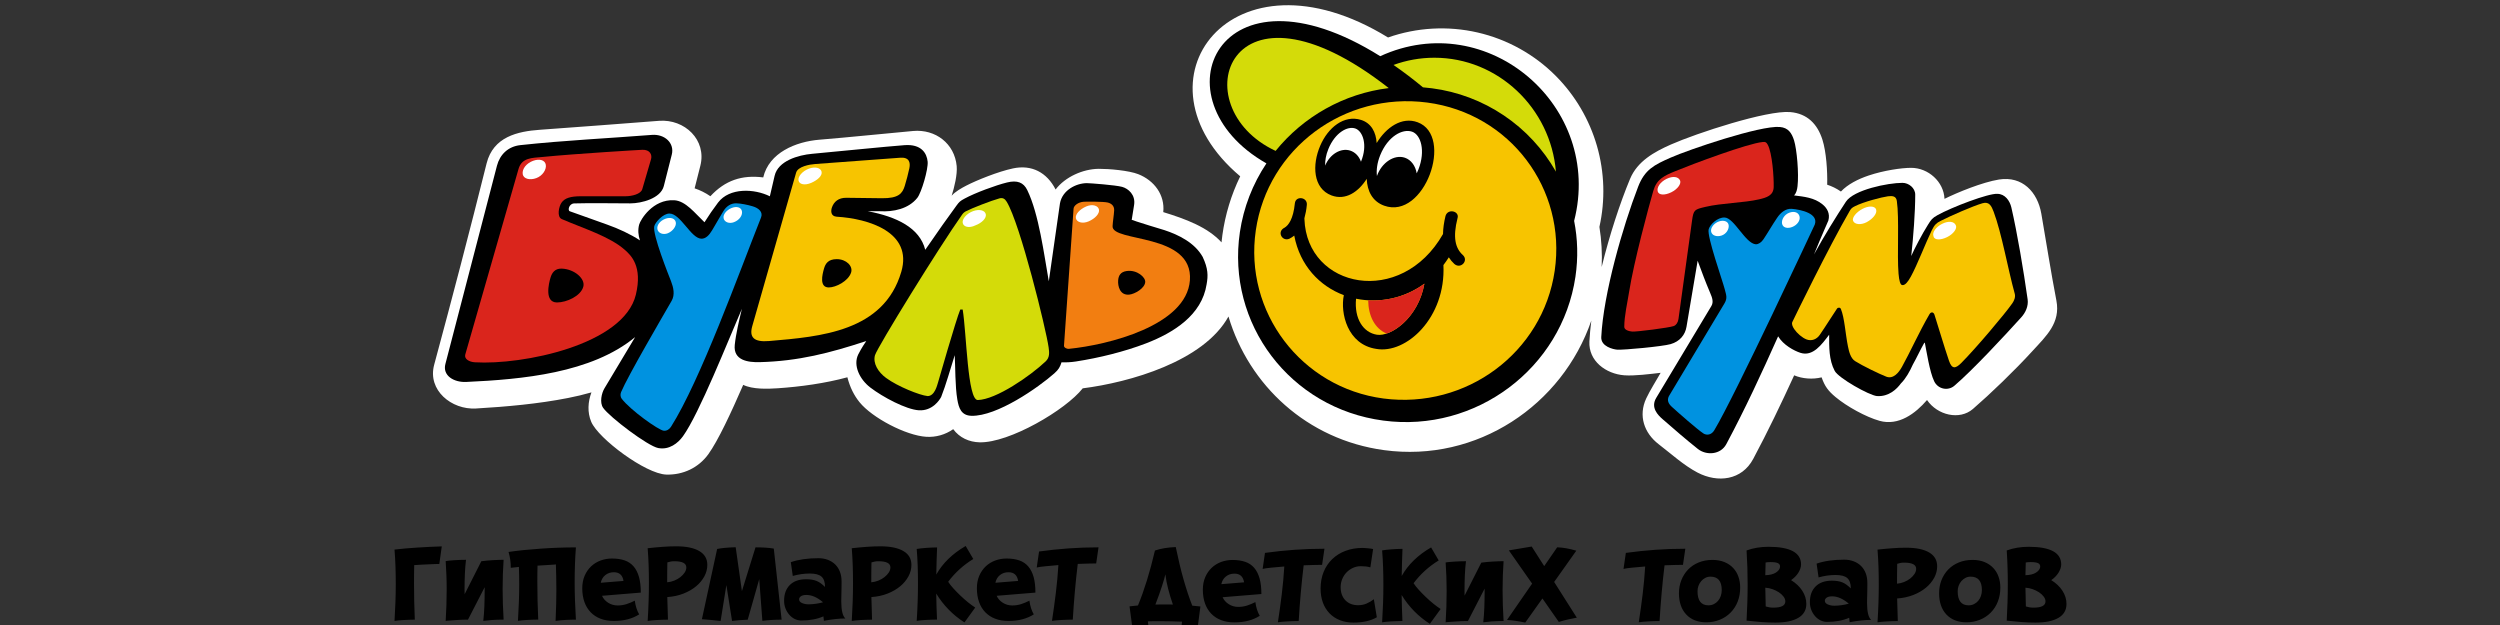
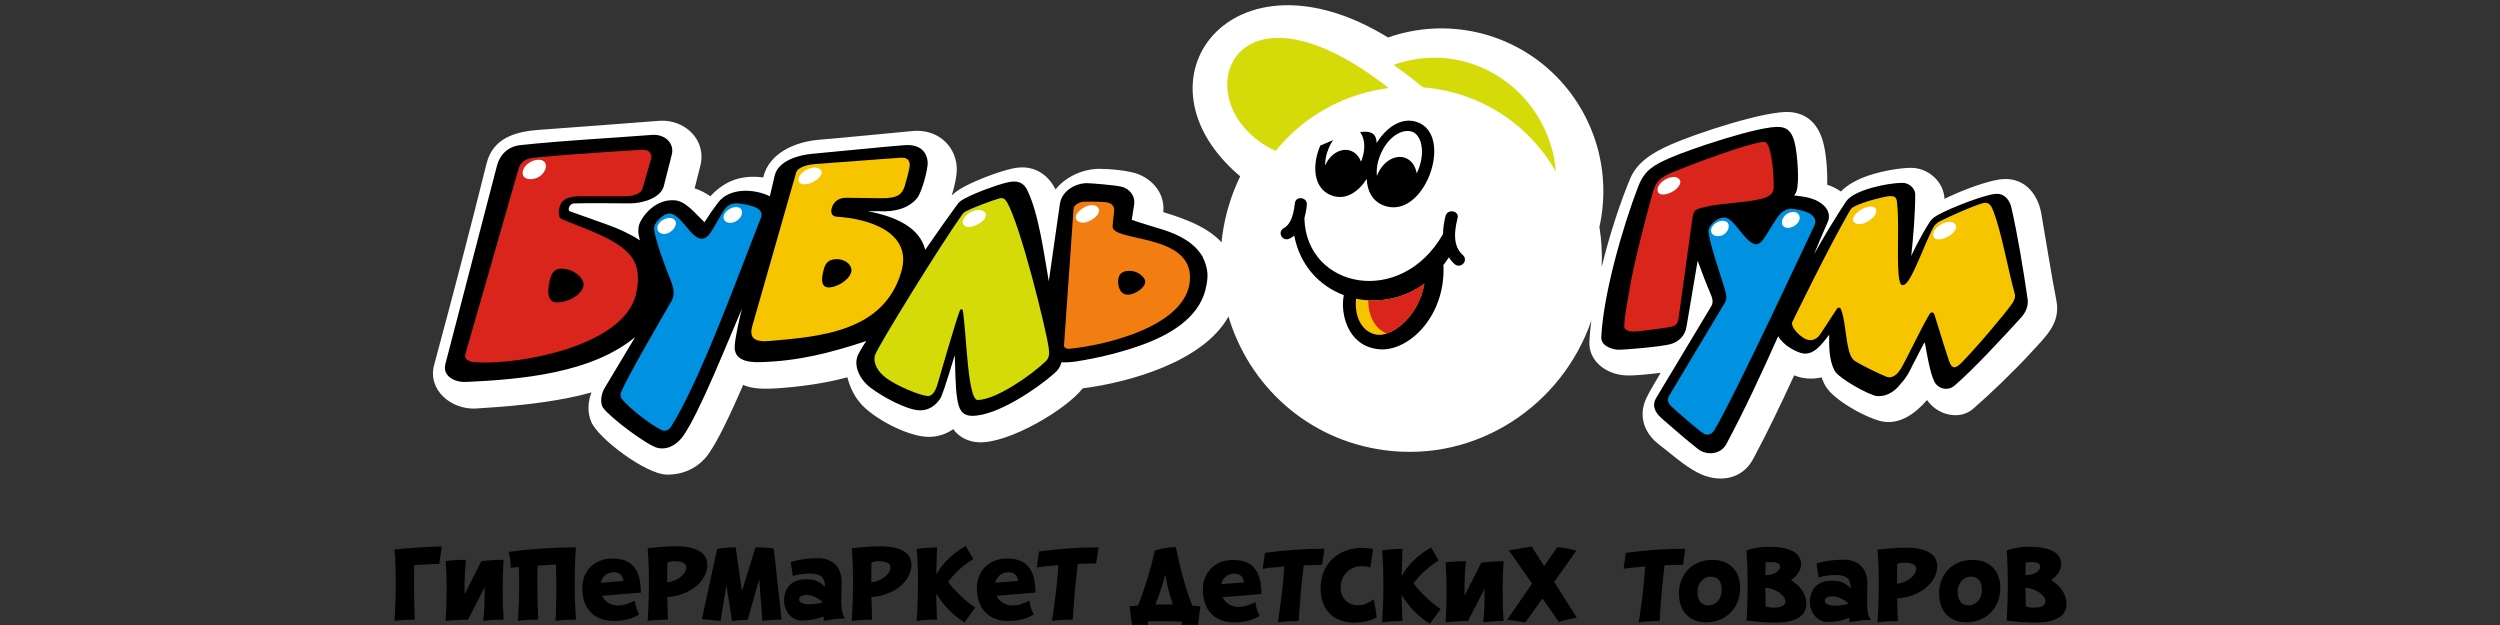
<svg xmlns="http://www.w3.org/2000/svg" width="200" height="50" viewBox="0 0 200 50" fill="none">
  <rect x="0" y="0" width="200" height="50" fill="#333333" stroke="none" />
  <g clip-path="url(#clip0_2532_429)">
    <path fill-rule="evenodd" clip-rule="evenodd" d="M145.794 11.175C146.104 12.151 146.204 13.717 146.175 14.777C146.542 14.897 146.908 15.069 147.274 15.323C147.809 14.754 148.626 14.33 149.509 14.035C150.692 13.641 152.098 13.427 152.893 13.427C154.262 13.427 155.506 14.541 155.559 15.908C156.609 15.388 158.595 14.576 159.919 14.362C161.787 14.065 163.005 15.356 163.307 17.1C163.706 19.4 164.063 21.714 164.512 24.048C164.856 25.834 163.691 26.886 162.612 28.066C161.152 29.665 159.246 31.494 157.836 32.715C156.766 33.641 154.995 33.221 154.162 32.002C153.236 33.08 151.892 34.091 150.366 33.667C149.27 33.361 147.742 32.513 146.852 31.771C146.249 31.268 145.983 30.909 145.729 30.188C145.022 30.363 144.201 30.307 143.533 30.027C142.501 32.279 141.425 34.527 140.258 36.712C139.342 38.43 137.42 38.65 135.801 37.805C134.704 37.232 133.684 36.297 132.697 35.54C131.518 34.635 131.057 33.247 131.698 31.873C132.002 31.224 132.49 30.465 132.851 29.825C131.999 29.922 130.761 30.085 129.945 30.024C128.473 29.913 127.072 28.881 127.152 27.318C127.179 26.792 127.232 26.231 127.306 25.649C124.983 32.408 118.178 37.022 110.727 36.011C104.567 35.175 99.912 30.818 98.278 25.32C96.3 28.911 90.374 30.591 86.617 31.067C85.261 32.797 80.738 35.444 78.368 35.386C77.522 35.365 76.757 35.014 76.257 34.333C75.629 34.776 74.87 34.991 74.103 34.944C72.468 34.842 69.775 33.422 68.768 32.183C68.333 31.648 68.002 31.003 67.79 30.182C66.031 30.663 64.038 30.938 62.23 31.061C61.411 31.117 60.208 31.157 59.457 30.789C58.485 33.028 57.441 35.263 56.664 36.341C55.881 37.422 54.642 38.007 53.303 37.966C51.654 37.916 47.864 35.088 47.297 33.741C46.978 32.984 47.034 32.145 47.315 31.391C46.688 31.572 46.059 31.719 45.435 31.841C43.056 32.309 40.517 32.537 38.078 32.68C36.119 32.794 34.188 31.213 34.732 29.188C36.178 23.835 37.588 18.45 38.929 13.068C39.462 10.941 41.407 10.511 43.179 10.383C46.355 10.152 49.535 9.915 52.709 9.667C54.787 9.503 56.548 11.207 56.028 13.258L55.57 15.067C56.017 15.217 56.441 15.429 56.83 15.698C58.018 14.421 59.357 13.979 61.059 14.193C61.52 12.209 63.669 11.332 65.546 11.177C67.904 10.985 70.842 10.678 73.051 10.479C74.842 10.318 76.367 11.487 76.535 13.284C76.597 13.968 76.346 14.988 76.133 15.657C76.414 15.329 76.928 15.043 77.307 14.847C78.143 14.415 79.861 13.722 81.046 13.471C82.541 13.153 83.753 13.798 84.448 15.16C85.213 14.149 86.647 13.515 87.903 13.506C88.716 13.501 90.312 13.638 91.066 13.936C92.333 14.436 93.206 15.589 93.061 16.969C94.855 17.521 96.605 18.167 97.722 19.388C97.743 19.195 97.763 19.002 97.79 18.809C98.015 17.176 98.497 15.588 99.217 14.105C90.15 6.476 98.552 -4.674 111.043 2.999C113.347 2.191 115.832 2.053 118.211 2.6C120.59 3.148 122.765 4.359 124.483 6.093C126.025 7.652 127.151 9.573 127.758 11.68C128.364 13.787 128.431 16.012 127.953 18.152C128.124 19.204 128.183 20.288 128.133 21.361C128.76 18.804 129.599 16.244 130.403 14.313C130.992 12.896 132.337 12.153 133.676 11.56C135.709 10.66 141.351 8.808 143.217 8.966C144.585 9.082 145.398 9.927 145.794 11.175Z" fill="white" />
-     <path fill-rule="evenodd" clip-rule="evenodd" d="M125.931 17.67C126.215 19.105 126.262 20.609 126.035 22.141C124.95 29.463 118.063 34.632 110.668 33.647C103.208 32.662 98.106 25.892 99.191 18.57C99.483 16.602 100.208 14.725 101.313 13.071C92.289 7.943 97.462 -3.619 110.417 4.495C119.018 0.548 128.278 8.513 125.931 17.67Z" fill="black" />
    <path fill-rule="evenodd" clip-rule="evenodd" d="M114.75 4.618C113.606 4.618 112.503 4.822 111.481 5.196C112.292 5.758 113.079 6.355 113.837 6.987C114.079 7.007 114.32 7.032 114.561 7.063C116.616 7.331 118.582 8.073 120.302 9.23C122.023 10.387 123.451 11.928 124.474 13.731C124.052 8.641 119.831 4.618 114.75 4.618ZM102.049 12.072C104.266 9.331 107.511 7.484 111.1 7.046C98.263 -3.003 94.497 8.559 102.049 12.072Z" fill="#D4DB09" />
-     <path fill-rule="evenodd" clip-rule="evenodd" d="M114.173 8.203C107.541 7.332 101.419 11.879 100.465 18.421C99.507 24.963 104.101 31.006 110.668 31.879C117.301 32.75 123.422 28.203 124.377 21.661C125.334 15.119 120.806 9.077 114.173 8.203Z" fill="#F7C400" />
    <path fill-rule="evenodd" clip-rule="evenodd" d="M102.761 18.217C103.081 18.026 103.462 17.524 103.589 16.265C103.654 15.637 104.609 15.762 104.547 16.39C104.514 16.753 104.448 17.111 104.352 17.462C104.354 17.483 104.355 17.503 104.354 17.523C104.544 23.087 112.087 24.612 115.442 18.722C115.447 18.266 115.518 17.778 115.642 17.272C115.834 16.645 116.789 16.896 116.6 17.462C116.219 18.973 116.408 19.856 117.047 20.422C117.493 20.863 116.854 21.556 116.346 21.115C116.176 20.959 116.028 20.781 115.906 20.586C115.767 20.802 115.624 21.009 115.474 21.206C115.678 25.433 112.48 28.343 110.097 27.911C107.789 27.561 107.213 25.044 107.506 23.613C105.572 22.888 103.997 21.252 103.539 18.847C103.419 18.946 103.288 19.03 103.148 19.099C102.569 19.347 102.123 18.529 102.761 18.217Z" fill="black" />
    <path fill-rule="evenodd" clip-rule="evenodd" d="M110.157 26.778C111.256 26.95 113.458 25.463 113.952 22.693C113.175 23.264 112.287 23.666 111.345 23.874C110.404 24.081 109.429 24.089 108.484 23.897C108.33 25.503 109.06 26.606 110.157 26.778Z" fill="#F7C400" />
    <path fill-rule="evenodd" clip-rule="evenodd" d="M109.453 24.022C109.471 25.284 109.985 26.287 110.931 26.684C112.072 26.301 113.559 24.907 113.954 22.693C112.654 23.645 111.063 24.115 109.453 24.022Z" fill="#DA251C" />
-     <path fill-rule="evenodd" clip-rule="evenodd" d="M113.411 9.781C116.352 10.871 113.952 17.614 110.733 16.454C109.793 16.116 109.376 15.28 109.338 14.307C108.667 15.362 107.644 16.054 106.524 15.636C105.034 15.081 104.954 13.188 105.623 11.645C106.24 10.213 107.52 9.164 108.886 9.594C109.702 9.851 110.08 10.576 110.133 11.443C110.898 10.181 112.152 9.313 113.411 9.781Z" fill="black" />
+     <path fill-rule="evenodd" clip-rule="evenodd" d="M113.411 9.781C116.352 10.871 113.952 17.614 110.733 16.454C109.793 16.116 109.376 15.28 109.338 14.307C108.667 15.362 107.644 16.054 106.524 15.636C105.034 15.081 104.954 13.188 105.623 11.645C109.702 9.851 110.08 10.576 110.133 11.443C110.898 10.181 112.152 9.313 113.411 9.781Z" fill="black" />
    <path fill-rule="evenodd" clip-rule="evenodd" d="M108.436 10.283C107.813 10.056 106.805 10.607 106.27 11.919C106.072 12.404 105.998 12.857 106.013 13.249C106.391 12.326 107.272 11.814 108.008 12.045C108.422 12.177 108.726 12.509 108.877 12.936L108.883 12.925C109.43 11.595 109.025 10.497 108.436 10.283ZM112.965 10.534C112.202 10.274 111.023 10.903 110.414 12.422C110.168 13.036 110.101 13.606 110.154 14.082L110.16 14.067C110.541 12.998 111.552 12.332 112.391 12.618C112.893 12.79 113.237 13.272 113.337 13.868C113.387 13.769 113.432 13.664 113.476 13.553C114.058 12.051 113.668 10.777 112.965 10.534Z" fill="white" />
    <path fill-rule="evenodd" clip-rule="evenodd" d="M96.528 22.748C96.147 25.202 93.9 26.617 91.681 27.47C89.939 28.139 87.918 28.633 86.071 28.919C85.692 28.978 85.278 29.001 84.923 28.983C84.797 29.363 84.699 29.556 84.35 29.866C83.073 30.997 79.76 33.317 77.717 33.264C76.893 33.243 76.701 32.633 76.586 31.961C76.405 30.906 76.432 29.352 76.378 28.416C76.056 29.433 75.661 30.836 75.294 31.753C75.167 32.004 74.593 32.887 73.508 32.823C72.489 32.758 70.627 31.771 69.619 30.997C68.788 30.359 68.224 29.241 68.661 28.352C68.723 28.227 68.916 27.85 69.3 27.283C66.394 28.238 63.876 28.893 60.776 28.972C59.847 28.995 58.656 28.84 58.78 27.598C58.866 26.737 59.141 25.568 59.353 24.703C58.266 27.207 55.937 33.097 54.637 34.9C54.237 35.453 53.539 36.011 52.659 35.844C51.828 35.689 48.769 33.372 48.249 32.624C47.959 32.206 48.122 31.456 48.358 31.064L50.812 26.967C47.315 29.857 41.752 30.351 37.292 30.556C36.317 30.599 35.38 30.053 35.634 29.109L39.757 13.258C39.991 12.358 40.656 11.715 41.628 11.61C45.113 11.233 48.651 11.066 52.151 10.792C53.185 10.71 53.974 11.455 53.743 12.367L53.105 14.885C52.857 15.87 51.332 16.27 50.427 16.27C49.003 16.27 47.342 16.232 45.938 16.273C45.521 16.284 45.393 16.831 45.583 16.901C46.673 17.301 47.561 17.594 48.58 17.971C49.473 18.286 50.43 18.727 51.196 19.23C51.057 18.818 51.022 18.388 51.131 17.971C51.234 17.585 52.216 15.926 53.936 16.019C54.855 16.069 55.597 17.062 56.359 17.781C56.697 17.24 57.059 16.714 57.444 16.206C58.367 14.993 60.347 15.089 61.588 15.703C61.715 15.157 61.848 14.613 61.969 14.067C62.242 12.863 63.87 12.404 64.967 12.305C67.355 12.086 70.816 11.729 72.362 11.613C73.698 11.513 74.147 12.247 74.212 12.933C74.268 13.529 73.716 15.417 73.384 15.829C72.684 16.711 71.472 16.962 70.387 16.898H69.43C71.726 17.339 73.574 18.219 74.02 19.984C74.995 18.57 75.917 17.258 76.512 16.457C76.745 16.139 76.807 16.081 77.177 15.882C78.013 15.429 79.642 14.824 80.561 14.598C81.389 14.394 81.885 14.598 82.181 15.207C83.112 17.114 83.528 20.39 83.904 22.503L84.797 16.27C84.989 15.201 86.106 14.654 86.951 14.652C87.206 14.652 89.245 14.806 89.771 14.949C90.264 15.084 90.856 15.587 90.728 16.396L90.537 17.591C90.602 17.591 90.728 17.655 90.918 17.717C91.491 17.907 92.322 18.158 93.15 18.409C94.296 18.786 95.573 19.417 96.212 20.548C96.655 21.489 96.655 22.056 96.528 22.748Z" fill="black" />
    <path fill-rule="evenodd" clip-rule="evenodd" d="M86.709 16.139C86.91 16.124 88.296 16.121 88.621 16.203C88.896 16.273 89.15 16.454 89.133 16.831C89.109 17.252 89.029 17.67 89.006 18.091C88.926 19.411 95.484 18.596 95.192 22.433C94.914 26.053 88.627 27.601 85.5 27.908C85.358 27.923 85.107 27.812 85.119 27.657L85.884 16.703C85.896 16.454 86.248 16.168 86.709 16.139ZM90.152 21.679C90.965 21.573 91.645 22.178 91.618 22.561C91.583 23.063 90.791 23.522 90.344 23.569C89.582 23.648 89.419 22.874 89.452 22.436C89.478 22.052 89.641 21.743 90.152 21.679Z" fill="#F27E11" />
    <path fill-rule="evenodd" clip-rule="evenodd" d="M51.382 11.983C52.008 11.961 52.186 12.39 52.082 12.741L51.382 15.133C51.267 15.528 50.552 15.7 50.043 15.7H46.472C45.639 15.7 45.183 15.849 44.929 16.203C44.704 16.516 44.533 17.351 44.941 17.527C46.667 18.272 48.763 18.914 49.977 19.981C50.483 20.426 51.414 21.296 50.87 23.569C49.903 27.604 41.772 29.214 37.989 28.983C37.543 28.957 37.117 28.723 37.223 28.356L41.48 13.524C41.743 12.609 42.541 12.638 43.407 12.557C46.09 12.291 51.254 11.987 51.382 11.984L51.382 11.983ZM44.944 21.489C45.964 21.529 46.842 22.304 46.664 22.938C46.458 23.689 45.325 24.197 44.56 24.197C43.541 24.197 43.895 22.678 44.049 22.184C44.152 21.857 44.371 21.466 44.944 21.489Z" fill="#DA251C" />
    <path fill-rule="evenodd" clip-rule="evenodd" d="M58.907 16.265C59.285 16.276 59.797 16.381 60.214 16.504C60.713 16.65 61.053 16.974 60.884 17.398C59.123 21.84 56.029 30.43 53.679 34.144C53.551 34.333 53.359 34.48 53.105 34.459C52.691 34.425 50.416 32.797 49.733 31.894C49.644 31.774 49.605 31.564 49.685 31.371C50.226 30.079 52.984 25.363 53.729 24.069C54.009 23.581 53.879 23.006 53.682 22.497C53.507 22.05 52.171 18.724 52.343 18.091C52.425 17.781 53.043 17.083 53.554 17.083C54.447 17.083 55.274 19.07 56.105 19.096C56.451 19.107 56.729 18.827 56.968 18.424C57.249 17.953 57.568 17.387 57.87 16.89C58.112 16.496 58.475 16.253 58.907 16.265Z" fill="#0092E0" />
    <path fill-rule="evenodd" clip-rule="evenodd" d="M72.379 14.879C72.191 15.478 71.889 15.873 70.544 15.858L67.707 15.823C67.068 15.814 66.716 16.148 66.559 16.58C66.462 16.846 66.433 17.304 66.941 17.337C69.471 17.489 73.035 18.564 72.104 21.743C70.703 26.526 65.667 26.93 61.52 27.283C60.306 27.385 59.927 26.982 60.181 26.088L63.689 13.813C63.832 13.313 64.777 13.153 65.221 13.121C67.307 12.966 70.512 12.726 72.019 12.618C72.74 12.565 72.843 12.998 72.749 13.457C72.646 13.936 72.523 14.411 72.379 14.879ZM66.941 20.732C67.707 20.732 68.253 21.29 68.088 21.802C67.869 22.485 66.876 22.996 66.303 22.996C65.537 22.996 65.776 21.985 65.921 21.486C66.033 21.106 66.24 20.732 66.941 20.732Z" fill="#F7C400" />
    <path fill-rule="evenodd" clip-rule="evenodd" d="M80.537 16.142C81.613 17.901 83.688 26.345 83.889 27.788C83.948 28.212 83.987 28.598 83.647 28.916C82.408 30.085 79.695 31.961 78.226 32.002C77.398 32.025 77.327 26.663 77.014 24.761H76.822C76.497 25.521 75.037 30.617 75.037 30.617C74.972 30.807 74.782 31.686 74.209 31.686C73.571 31.622 71.814 30.915 70.892 30.24C70.248 29.767 69.814 29.057 70 28.413C70.181 27.794 75.122 19.773 76.978 17.156C77.076 17.021 77.174 16.954 77.248 16.913C77.759 16.647 79.308 16.048 79.955 15.87C80.221 15.8 80.387 15.896 80.537 16.142Z" fill="#D4DB09" />
    <path fill-rule="evenodd" clip-rule="evenodd" d="M41.817 13.936C41.752 13.494 42.137 13.053 42.645 12.866C43.156 12.676 43.603 12.802 43.664 13.182C43.73 13.559 43.411 14.064 42.899 14.251C42.393 14.438 41.882 14.312 41.817 13.936ZM57.888 17.459C57.823 17.144 58.153 16.793 58.526 16.641C58.919 16.481 59.292 16.577 59.354 16.893C59.419 17.208 59.171 17.603 58.715 17.775C58.34 17.918 57.95 17.775 57.888 17.459ZM52.594 18.342C52.529 18.026 52.792 17.667 53.227 17.503C53.626 17.352 53.998 17.462 54.063 17.778C54.128 18.093 53.821 18.497 53.425 18.661C53.052 18.809 52.659 18.657 52.594 18.342ZM63.882 14.439C63.817 14.123 64.201 13.682 64.71 13.494C65.221 13.304 65.667 13.431 65.729 13.746C65.794 14.062 65.398 14.412 64.901 14.628C64.379 14.853 63.944 14.754 63.882 14.439ZM77.017 17.836C76.952 17.521 77.336 17.079 77.844 16.893C78.356 16.703 78.802 16.828 78.865 17.144C78.926 17.459 78.545 17.836 78.037 18.026C77.526 18.278 77.078 18.152 77.017 17.836ZM86.071 17.459C86.006 17.144 86.378 16.741 86.898 16.516C87.397 16.299 87.856 16.452 87.918 16.767C87.983 17.083 87.611 17.486 87.09 17.711C86.593 17.927 86.136 17.775 86.071 17.459Z" fill="white" />
    <path fill-rule="evenodd" clip-rule="evenodd" d="M143.524 11.227C143.748 11.94 143.92 13.895 143.802 14.897C143.772 15.151 143.716 15.443 143.524 15.633C144.328 15.733 145.138 15.811 145.791 16.341C146.166 16.644 146.426 17.083 146.267 17.649C146.249 17.711 145.756 18.783 145.12 20.355C145.947 18.844 146.92 17.281 147.671 16.139C148.3 15.181 151.037 14.628 152.199 14.628C152.698 14.628 153.218 15.037 153.218 15.572C153.218 16.992 153.065 18.979 152.899 20.481C153.151 19.905 153.777 18.704 154.247 17.965C154.504 17.562 154.566 17.457 154.992 17.217C156.145 16.571 159.089 15.455 159.786 15.508C160.392 15.508 160.782 16.048 160.909 16.598C161.379 18.637 161.879 21.6 162.21 23.943C162.287 24.489 162.044 25.01 161.698 25.389C160.368 26.862 157.806 29.621 156.343 30.865C155.843 31.289 155.045 31.14 154.738 30.509C154.368 29.752 154.117 28.057 153.984 27.403L153.919 27.467C153.6 28.034 153.346 28.601 153.027 29.167C152.772 29.734 152.453 30.301 152.069 30.678C151.749 31.119 151.111 31.748 150.157 31.686C149.518 31.622 147.082 30.246 146.778 29.673C146.305 28.782 146.332 27.757 146.332 26.778C145.743 27.555 145.034 28.548 144.035 28.227C143.521 28.06 142.664 27.599 142.25 26.906C140.92 29.881 139.634 32.668 138.106 35.528C137.645 36.391 136.501 36.449 135.83 35.917C134.941 35.213 133.879 34.296 133.007 33.533C132.635 33.209 132.032 32.609 132.496 31.833L136.909 24.484C137.107 24.154 136.968 23.797 136.82 23.449C136.451 22.582 136.128 21.723 135.812 20.858L134.919 26.147C134.813 26.786 134.388 27.318 133.646 27.531C133.007 27.716 129.886 28.011 129.374 27.973C129.058 27.949 128.062 27.721 128.101 26.964C128.272 23.511 129.824 18.12 131.051 14.938C131.579 13.568 132.331 13.193 133.649 12.612C135.1 11.969 140.813 10.026 142.386 10.158C143.063 10.216 143.334 10.637 143.524 11.227Z" fill="black" />
    <path fill-rule="evenodd" clip-rule="evenodd" d="M143.332 16.706C144.097 16.77 145.498 17.083 145.182 17.965C145.182 17.965 138.798 31.672 137.139 34.427C136.918 34.795 136.533 34.857 136.253 34.664C135.753 34.325 134.302 33.054 133.758 32.557C133.489 32.312 133.335 32.04 133.513 31.689L137.946 24.291C138.215 23.841 138.1 23.619 137.976 23.128C137.798 22.433 136.542 18.906 136.693 18.344C136.797 17.959 137.402 17.374 137.976 17.401C138.742 17.436 139.634 19.479 140.462 19.543C140.686 19.543 140.905 19.397 141.079 19.139C141.41 18.649 141.78 17.997 142.164 17.433C142.463 16.986 142.855 16.682 143.332 16.706Z" fill="#0092E0" />
    <path fill-rule="evenodd" clip-rule="evenodd" d="M141.416 11.572C141.78 12.229 141.916 14.193 141.895 14.964C141.877 15.645 141.33 15.806 140.719 15.949C139.537 16.227 137.707 16.244 136.43 16.551C135.561 16.758 135.484 16.773 135.363 17.649L134.278 25.518C134.24 25.802 134.089 26.015 133.897 26.085C133.519 26.222 130.92 26.552 130.58 26.526C130.327 26.506 129.942 26.401 129.942 26.149C129.942 25.267 130.197 24.197 130.323 23.38C130.708 20.934 131.902 16.522 132.262 15.277C132.537 14.325 133.128 14.061 134.045 13.684C135.445 13.109 139.794 11.481 141.008 11.362C141.224 11.338 141.301 11.362 141.416 11.572Z" fill="#DA251C" />
    <path fill-rule="evenodd" clip-rule="evenodd" d="M151.747 16.075C151.951 17.448 151.756 20.399 151.883 21.895C151.93 22.453 152.022 22.809 152.193 22.809C152.409 22.827 152.633 22.555 152.87 22.123C153.381 21.191 154.02 19.508 154.543 18.421C154.758 17.974 154.933 17.833 155.228 17.682C156 17.287 157.853 16.472 158.613 16.256C159.145 16.107 159.322 16.492 159.491 16.937C160.135 18.643 160.635 21.536 161.181 23.502C161.252 23.759 161.14 24.04 160.99 24.259C160.407 25.101 158.063 27.873 156.905 29.036C156.428 29.515 156.148 29.53 155.92 28.864C155.571 27.853 154.966 25.816 154.758 25.179C154.688 24.96 154.484 24.919 154.357 25.138C153.529 26.561 152.775 28.247 152.157 29.349C151.903 29.805 151.466 30.354 150.898 30.132C150.331 29.91 149.001 29.264 148.413 28.893C148.043 28.662 147.919 28.116 147.836 27.71C147.632 26.719 147.565 25.422 147.269 24.715C147.216 24.586 147.038 24.58 146.958 24.694C146.648 25.147 146.092 26.047 145.578 26.795C145.339 27.143 144.931 27.309 144.529 27.157C144.177 27.023 143.766 26.666 143.536 26.327C143.391 26.111 143.32 25.904 143.385 25.763C143.61 25.293 146.249 19.867 147.975 16.875C148.1 16.662 148.167 16.615 148.398 16.495C149.09 16.145 150.529 15.773 151.035 15.703C151.383 15.663 151.688 15.671 151.747 16.075Z" fill="#F7C400" />
    <path fill-rule="evenodd" clip-rule="evenodd" d="M132.62 15.321C132.523 14.996 132.812 14.564 133.32 14.312C133.832 14.061 134.267 14.129 134.405 14.438C134.52 14.695 134.213 15.131 133.705 15.382C133.193 15.633 132.712 15.627 132.62 15.321ZM136.891 18.529C136.826 18.213 137.145 17.837 137.529 17.711C137.911 17.585 138.263 17.714 138.295 18.026C138.328 18.345 138.103 18.719 137.722 18.845C137.337 18.97 136.956 18.845 136.891 18.529ZM142.566 17.901C142.501 17.585 142.74 17.171 143.139 17.018C143.571 16.855 143.905 17.018 143.967 17.334C144.032 17.649 143.766 18.001 143.394 18.152C143 18.316 142.631 18.216 142.566 17.901ZM148.241 17.649C148.158 17.404 148.504 16.969 149.007 16.706C149.459 16.466 149.991 16.443 150.092 16.77C150.186 17.077 149.828 17.512 149.326 17.778C148.87 18.015 148.35 17.971 148.241 17.649ZM154.682 18.909C154.554 18.593 154.874 18.152 155.382 17.901C155.893 17.649 156.34 17.711 156.467 18.027C156.594 18.278 156.275 18.719 155.767 18.97C155.255 19.222 154.744 19.222 154.682 18.909Z" fill="white" />
    <path d="M87.695 45.075C87.502 45.075 87.279 45.078 87.027 45.087L86.22 45.113C86.042 46.586 85.912 48.071 85.823 49.57C85.686 49.57 85.541 49.573 85.381 49.578C85.22 49.584 85.063 49.591 84.908 49.599C84.751 49.608 84.608 49.617 84.475 49.631C84.342 49.643 84.238 49.658 84.158 49.672C84.276 48.904 84.38 48.153 84.469 47.417C84.558 46.68 84.627 45.944 84.671 45.207C84.321 45.236 83.971 45.267 83.621 45.302C83.306 45.333 83.077 45.366 82.938 45.401L83.125 44.119C83.906 44.011 84.689 43.929 85.475 43.872C86.25 43.817 87.054 43.787 87.882 43.787L87.695 45.075ZM82.834 47.408L79.733 47.663C79.831 47.889 79.994 48.073 80.223 48.22C80.448 48.364 80.703 48.437 80.985 48.437C81.234 48.437 81.475 48.399 81.701 48.326C81.925 48.252 82.143 48.161 82.353 48.053C82.409 48.484 82.528 48.851 82.703 49.15C82.437 49.321 82.137 49.45 81.801 49.541C81.466 49.631 81.086 49.676 80.665 49.676C80.273 49.676 79.923 49.617 79.615 49.497C79.317 49.386 79.047 49.21 78.825 48.983C78.601 48.749 78.431 48.47 78.326 48.164C78.211 47.842 78.151 47.478 78.151 47.07C78.151 46.694 78.213 46.357 78.341 46.061C78.469 45.764 78.641 45.516 78.86 45.307C79.08 45.102 79.332 44.946 79.617 44.841C79.91 44.734 80.219 44.68 80.531 44.682C80.917 44.682 81.252 44.732 81.543 44.832C81.831 44.932 82.071 45.093 82.261 45.316C82.451 45.536 82.594 45.821 82.692 46.167C82.786 46.51 82.834 46.927 82.834 47.408ZM81.451 46.474C81.377 46.011 81.122 45.779 80.677 45.779C80.412 45.779 80.184 45.856 79.994 46.008C79.804 46.161 79.683 46.366 79.632 46.621L81.451 46.474ZM74.967 43.793C74.952 44.154 74.937 44.515 74.928 44.876C74.917 45.237 74.911 45.601 74.904 45.964C75.415 45.052 76.198 44.292 77.254 43.679L77.863 44.72C77.083 45.193 76.401 45.812 75.854 46.542C75.952 46.698 76.088 46.871 76.263 47.065C76.439 47.258 76.626 47.452 76.827 47.642C77.029 47.836 77.234 48.018 77.445 48.188C77.656 48.358 77.848 48.496 78.017 48.604L77.157 49.793C76.236 49.207 75.463 48.417 74.898 47.484C74.904 47.833 74.911 48.182 74.922 48.526C74.934 48.872 74.946 49.218 74.961 49.567C74.825 49.567 74.679 49.57 74.525 49.576C74.367 49.581 74.216 49.587 74.064 49.596C73.913 49.605 73.774 49.614 73.646 49.628C73.518 49.64 73.415 49.655 73.337 49.669C73.371 49.153 73.394 48.646 73.412 48.144C73.446 47.187 73.447 46.229 73.415 45.272C73.399 44.819 73.373 44.367 73.337 43.916C73.432 43.902 73.545 43.884 73.679 43.869C73.812 43.855 73.952 43.84 74.097 43.831C74.243 43.82 74.391 43.811 74.542 43.805C74.697 43.799 74.839 43.793 74.967 43.793ZM71.233 45.392C71.233 45.063 70.913 44.899 70.272 44.899C70.153 44.899 70.056 44.908 69.984 44.923C69.894 44.942 69.805 44.966 69.717 44.993C69.711 45.26 69.708 45.527 69.705 45.788C69.702 46.052 69.702 46.316 69.702 46.583C69.895 46.568 70.085 46.522 70.269 46.448C70.453 46.375 70.619 46.281 70.761 46.167C70.904 46.052 71.019 45.929 71.106 45.797C71.192 45.662 71.233 45.528 71.233 45.392ZM72.913 45.192C72.913 45.507 72.836 45.812 72.678 46.105C72.511 46.41 72.288 46.679 72.019 46.9C71.735 47.138 71.397 47.331 71.005 47.487C70.613 47.642 70.18 47.733 69.711 47.766C69.723 48.071 69.732 48.37 69.738 48.669L69.764 49.573C69.628 49.573 69.482 49.576 69.328 49.582C69.171 49.587 69.019 49.593 68.868 49.602C68.717 49.611 68.577 49.62 68.45 49.635C68.322 49.646 68.218 49.661 68.141 49.676C68.173 49.159 68.197 48.648 68.215 48.138C68.249 47.166 68.25 46.194 68.218 45.222C68.203 44.767 68.177 44.312 68.141 43.858C68.54 43.813 68.94 43.776 69.34 43.747C69.702 43.719 70.066 43.705 70.429 43.705C71.227 43.705 71.839 43.831 72.269 44.084C72.7 44.333 72.913 44.703 72.913 45.193L72.913 45.192ZM67.631 49.479C67.141 49.479 66.568 49.54 65.912 49.664C65.903 49.586 65.894 49.507 65.886 49.429C65.879 49.389 65.875 49.349 65.874 49.309C65.378 49.529 64.784 49.64 64.093 49.64C63.915 49.64 63.746 49.599 63.582 49.52C63.415 49.438 63.267 49.323 63.146 49.182C63.016 49.034 62.913 48.864 62.841 48.681C62.764 48.481 62.726 48.27 62.728 48.056C62.728 47.525 62.88 47.108 63.185 46.801C63.491 46.495 63.924 46.34 64.485 46.34C64.657 46.34 64.808 46.352 64.942 46.372C65.075 46.393 65.2 46.425 65.316 46.472C65.432 46.519 65.547 46.58 65.657 46.659C65.767 46.739 65.879 46.838 66.001 46.956C66.001 46.568 65.907 46.293 65.719 46.128C65.532 45.964 65.221 45.882 64.782 45.882C64.327 45.882 63.876 45.947 63.422 46.076L63.265 44.973C63.873 44.762 64.612 44.656 65.476 44.656C65.752 44.656 66.004 44.7 66.233 44.788C66.461 44.876 66.657 44.999 66.817 45.157C66.978 45.316 67.105 45.509 67.191 45.735C67.28 45.961 67.325 46.217 67.325 46.501V46.671C67.325 46.766 67.325 46.886 67.322 47.038C67.316 47.324 67.31 47.611 67.304 47.897C67.301 48.015 67.301 48.088 67.301 48.114C67.304 48.837 67.414 49.288 67.631 49.479ZM65.844 48.182C65.387 47.792 64.942 47.596 64.514 47.596C64.316 47.596 64.17 47.631 64.072 47.701C63.977 47.772 63.927 47.851 63.927 47.944C63.927 48.073 64.004 48.173 64.158 48.241C64.313 48.311 64.493 48.346 64.701 48.346C65.088 48.341 65.472 48.285 65.844 48.182ZM62.529 49.573C61.986 49.573 61.476 49.605 60.989 49.667L60.739 46.331L59.817 49.576C59.556 49.587 59.324 49.599 59.116 49.617C58.911 49.634 58.727 49.655 58.564 49.676L58.11 46.803L57.65 49.676C57.152 49.619 56.652 49.573 56.152 49.538L57.371 43.917C57.724 43.843 58.22 43.799 58.855 43.778L59.353 47.293L60.44 43.788C60.728 43.788 60.992 43.796 61.238 43.811C61.484 43.826 61.704 43.852 61.903 43.887L62.529 49.573ZM54.906 45.392C54.906 45.063 54.585 44.899 53.944 44.899C53.825 44.899 53.728 44.908 53.656 44.923C53.566 44.942 53.477 44.966 53.389 44.993C53.383 45.26 53.38 45.527 53.377 45.788C53.374 46.052 53.374 46.316 53.374 46.583C53.567 46.568 53.757 46.522 53.941 46.448C54.125 46.375 54.291 46.281 54.433 46.167C54.576 46.052 54.692 45.929 54.778 45.797C54.864 45.662 54.906 45.528 54.906 45.392ZM56.585 45.192C56.585 45.507 56.508 45.812 56.351 46.105C56.184 46.41 55.96 46.679 55.692 46.9C55.407 47.138 55.069 47.331 54.677 47.487C54.285 47.642 53.852 47.733 53.383 47.766C53.392 48.071 53.404 48.37 53.41 48.669L53.437 49.573C53.3 49.573 53.154 49.576 53 49.582C52.843 49.587 52.692 49.593 52.54 49.602C52.389 49.611 52.249 49.62 52.122 49.635C51.994 49.646 51.891 49.661 51.813 49.676C51.846 49.159 51.87 48.648 51.887 48.138C51.921 47.166 51.922 46.194 51.89 45.222C51.875 44.767 51.849 44.312 51.813 43.858C52.234 43.811 52.636 43.773 53.012 43.747C53.375 43.719 53.738 43.705 54.101 43.705C54.9 43.705 55.511 43.831 55.941 44.084C56.372 44.333 56.586 44.703 56.586 45.193L56.585 45.192ZM51.264 47.408L48.163 47.663C48.261 47.889 48.424 48.073 48.652 48.22C48.878 48.364 49.133 48.437 49.415 48.437C49.665 48.437 49.905 48.399 50.131 48.326C50.355 48.252 50.573 48.161 50.783 48.053C50.84 48.484 50.958 48.851 51.133 49.15C50.855 49.326 50.55 49.458 50.231 49.541C49.896 49.631 49.516 49.676 49.094 49.676C48.703 49.676 48.353 49.617 48.044 49.497C47.747 49.386 47.477 49.21 47.255 48.983C47.032 48.749 46.861 48.47 46.756 48.164C46.641 47.842 46.581 47.478 46.581 47.07C46.581 46.694 46.643 46.357 46.771 46.061C46.899 45.764 47.071 45.516 47.291 45.307C47.51 45.102 47.762 44.946 48.047 44.841C48.34 44.734 48.65 44.68 48.961 44.682C49.347 44.682 49.682 44.732 49.973 44.832C50.261 44.932 50.501 45.093 50.691 45.316C50.881 45.536 51.024 45.821 51.122 46.167C51.216 46.51 51.264 46.927 51.264 47.408ZM49.881 46.474C49.807 46.011 49.552 45.779 49.107 45.779C48.842 45.779 48.614 45.856 48.424 46.008C48.234 46.161 48.113 46.366 48.062 46.621L49.881 46.474ZM44.438 45.161L43.631 45.213C43.4 45.228 43.189 45.242 43.002 45.251C42.996 45.468 42.993 45.683 42.99 45.891C42.987 46.102 42.987 46.316 42.987 46.531C42.987 47.546 43.011 48.558 43.058 49.567C42.922 49.567 42.777 49.57 42.622 49.576C42.465 49.581 42.313 49.587 42.162 49.596C42.023 49.603 41.883 49.614 41.744 49.628C41.616 49.64 41.512 49.655 41.435 49.669C41.468 49.159 41.492 48.657 41.51 48.164C41.544 47.228 41.545 46.291 41.512 45.354C41.417 45.366 41.325 45.374 41.23 45.386C41.136 45.398 41.013 45.41 40.862 45.424C40.866 44.996 40.806 44.569 40.684 44.157C41.05 44.102 41.45 44.052 41.886 44.007C42.338 43.962 42.79 43.924 43.242 43.893C43.712 43.86 44.182 43.834 44.652 43.817C45.108 43.8 45.564 43.791 46.02 43.791H46.073C46.038 44.243 46.012 44.696 45.997 45.149C45.964 46.114 45.965 47.08 45.999 48.044C46.017 48.549 46.041 49.059 46.073 49.572C45.99 49.572 45.884 49.572 45.75 49.576C45.617 49.578 45.474 49.584 45.32 49.59C45.166 49.599 45.014 49.608 44.863 49.623C44.724 49.634 44.585 49.65 44.447 49.673C44.468 49.179 44.483 48.719 44.495 48.297C44.514 47.568 44.514 46.84 44.497 46.111L44.471 45.137L44.438 45.161ZM40.289 44.782C40.263 45.163 40.245 45.542 40.23 45.917C40.203 46.715 40.203 47.514 40.23 48.312C40.242 48.728 40.263 49.147 40.289 49.57C39.931 49.57 39.616 49.581 39.343 49.602C39.073 49.623 38.844 49.646 38.663 49.672C38.705 49.303 38.734 48.909 38.749 48.499C38.764 48.088 38.773 47.671 38.773 47.255V46.976L37.438 49.573H37.266C37.156 49.573 37.037 49.576 36.91 49.582C36.782 49.587 36.654 49.593 36.529 49.602C36.405 49.611 36.283 49.619 36.167 49.628C36.052 49.64 35.945 49.646 35.85 49.652H35.811C35.743 49.664 35.693 49.669 35.654 49.676C35.681 49.253 35.698 48.833 35.713 48.417C35.725 48 35.734 47.581 35.734 47.158C35.734 46.777 35.728 46.398 35.713 46.023C35.701 45.644 35.681 45.266 35.654 44.888C35.722 44.873 35.815 44.858 35.936 44.849C36.054 44.841 36.188 44.829 36.333 44.817C36.479 44.806 36.633 44.799 36.8 44.793C36.96 44.788 37.12 44.785 37.28 44.785C37.236 45.155 37.207 45.527 37.191 45.9C37.173 46.307 37.164 46.715 37.164 47.123C37.164 47.196 37.164 47.264 37.167 47.331C37.171 47.399 37.171 47.469 37.171 47.539L38.506 44.899C38.658 44.878 38.81 44.86 38.963 44.847C39.126 44.832 39.289 44.82 39.447 44.811C39.607 44.802 39.758 44.797 39.904 44.791C40.052 44.785 40.18 44.782 40.289 44.782ZM35.342 43.711L35.146 45.117C35.051 45.117 34.932 45.119 34.787 45.125C34.642 45.131 34.478 45.137 34.297 45.146L33.731 45.172C33.532 45.183 33.336 45.196 33.137 45.21C33.131 45.451 33.128 45.694 33.125 45.932C33.122 46.173 33.122 46.413 33.122 46.654C33.122 47.137 33.128 47.622 33.137 48.106C33.146 48.59 33.163 49.08 33.184 49.573C33.048 49.573 32.902 49.576 32.748 49.582C32.591 49.587 32.44 49.593 32.288 49.602C32.137 49.611 31.997 49.62 31.869 49.635C31.742 49.646 31.638 49.661 31.561 49.676C31.593 49.159 31.617 48.654 31.635 48.159C31.669 47.212 31.67 46.265 31.638 45.319C31.622 44.867 31.597 44.416 31.561 43.966C32.17 43.895 32.781 43.842 33.392 43.805C34.048 43.761 34.698 43.732 35.342 43.711L35.342 43.711ZM126.145 49.414C125.918 49.453 125.693 49.498 125.468 49.55C125.231 49.602 124.978 49.673 124.706 49.755L123.394 47.877L122.02 49.807C121.477 49.691 120.99 49.619 120.559 49.599L122.569 46.689L120.708 44.031L122.536 43.723L123.536 45.289L124.575 43.784C125.032 43.799 125.542 43.89 126.106 44.054L124.332 46.557L126.145 49.414ZM120.287 44.893C120.26 45.275 120.242 45.653 120.227 46.029C120.2 46.827 120.2 47.625 120.227 48.423C120.239 48.84 120.26 49.259 120.287 49.681C119.927 49.681 119.613 49.693 119.34 49.713C119.07 49.734 118.841 49.758 118.66 49.784C118.702 49.414 118.732 49.021 118.746 48.611C118.761 48.199 118.77 47.783 118.77 47.366V47.088L117.434 49.684H117.262C117.153 49.684 117.034 49.687 116.906 49.693C116.779 49.699 116.651 49.704 116.527 49.714C116.402 49.722 116.28 49.731 116.165 49.74C116.049 49.752 115.942 49.758 115.847 49.763H115.808C115.74 49.775 115.689 49.781 115.651 49.787C115.678 49.365 115.696 48.945 115.711 48.528C115.722 48.112 115.731 47.692 115.731 47.27C115.731 46.888 115.725 46.51 115.711 46.134C115.698 45.756 115.678 45.377 115.651 44.999C115.719 44.984 115.811 44.969 115.933 44.961C116.052 44.949 116.185 44.941 116.331 44.929C116.476 44.917 116.631 44.911 116.797 44.905C116.96 44.9 117.12 44.897 117.277 44.897C117.234 45.267 117.204 45.639 117.188 46.011C117.17 46.419 117.162 46.827 117.162 47.234C117.162 47.308 117.162 47.376 117.164 47.443C117.167 47.511 117.167 47.581 117.167 47.651L118.503 45.011C118.642 44.99 118.797 44.973 118.96 44.958C119.123 44.943 119.287 44.932 119.444 44.923C119.604 44.914 119.756 44.908 119.901 44.902C120.049 44.897 120.177 44.893 120.287 44.893ZM112.199 43.908C112.184 44.269 112.17 44.629 112.161 44.99C112.149 45.351 112.143 45.715 112.137 46.079C112.648 45.166 113.431 44.407 114.488 43.793L115.096 44.835C114.316 45.308 113.634 45.926 113.087 46.657C113.185 46.812 113.321 46.985 113.497 47.179C113.672 47.372 113.858 47.566 114.061 47.757C114.262 47.951 114.467 48.132 114.678 48.302C114.888 48.473 115.081 48.611 115.251 48.719L114.389 49.907C113.469 49.322 112.696 48.532 112.131 47.598C112.137 47.947 112.143 48.297 112.155 48.64C112.167 48.986 112.179 49.332 112.193 49.681C112.057 49.681 111.912 49.684 111.757 49.69C111.6 49.696 111.449 49.702 111.297 49.711C111.146 49.719 111.007 49.728 110.879 49.743C110.751 49.755 110.647 49.769 110.57 49.784C110.602 49.276 110.627 48.767 110.644 48.258C110.679 47.301 110.68 46.343 110.647 45.386C110.632 44.934 110.607 44.482 110.57 44.031C110.665 44.016 110.778 43.999 110.908 43.984C111.042 43.969 111.182 43.954 111.327 43.946C111.472 43.934 111.621 43.925 111.772 43.919C111.929 43.911 112.069 43.908 112.199 43.908ZM110.146 49.382C109.656 49.667 109.033 49.807 108.279 49.807C107.878 49.807 107.513 49.743 107.19 49.614C106.876 49.493 106.593 49.306 106.359 49.065C106.126 48.819 105.946 48.527 105.831 48.208C105.709 47.874 105.647 47.502 105.647 47.088C105.647 46.595 105.73 46.146 105.893 45.747C106.049 45.361 106.284 45.012 106.584 44.723C106.89 44.434 107.252 44.21 107.647 44.066C108.059 43.911 108.511 43.834 109.006 43.834C109.054 43.834 109.116 43.837 109.193 43.843C109.271 43.849 109.353 43.854 109.437 43.864C109.519 43.873 109.6 43.881 109.674 43.89C109.748 43.902 109.808 43.911 109.849 43.922L109.629 45.389C109.51 45.353 109.386 45.328 109.262 45.316C109.132 45.303 109.001 45.296 108.87 45.296C108.647 45.296 108.433 45.339 108.238 45.431C107.845 45.607 107.537 45.928 107.377 46.328C107.294 46.531 107.252 46.745 107.252 46.965C107.252 47.413 107.38 47.766 107.635 48.027C107.891 48.288 108.229 48.417 108.65 48.417C108.893 48.417 109.122 48.373 109.33 48.282C109.538 48.191 109.731 48.076 109.908 47.939L110.146 49.382ZM105.768 45.187C105.576 45.187 105.353 45.19 105.101 45.198C104.848 45.207 104.578 45.216 104.293 45.225C104.116 46.697 103.985 48.182 103.896 49.681C103.759 49.681 103.614 49.684 103.454 49.69C103.293 49.696 103.136 49.702 102.982 49.711C102.824 49.719 102.682 49.728 102.548 49.743C102.415 49.755 102.311 49.769 102.231 49.784C102.349 49.018 102.453 48.264 102.543 47.528C102.632 46.792 102.7 46.055 102.744 45.319C102.359 45.351 102.008 45.38 101.694 45.413C101.379 45.445 101.151 45.477 101.011 45.513L101.198 44.231C101.979 44.123 102.763 44.041 103.549 43.984C104.323 43.928 105.127 43.899 105.956 43.899L105.768 45.187ZM100.911 47.522L97.809 47.778C97.907 48.003 98.071 48.188 98.299 48.334C98.525 48.479 98.779 48.552 99.062 48.552C99.311 48.552 99.551 48.514 99.777 48.441C100.001 48.367 100.219 48.275 100.429 48.167C100.486 48.599 100.604 48.966 100.78 49.265C100.501 49.44 100.197 49.572 99.878 49.655C99.542 49.746 99.162 49.79 98.741 49.79C98.35 49.79 97.999 49.731 97.691 49.611C97.393 49.5 97.123 49.325 96.901 49.098C96.678 48.864 96.508 48.585 96.402 48.279C96.287 47.957 96.227 47.592 96.227 47.184C96.227 46.809 96.29 46.472 96.417 46.176C96.545 45.879 96.717 45.63 96.937 45.422C97.156 45.216 97.408 45.061 97.693 44.955C97.986 44.848 98.296 44.795 98.607 44.797C98.993 44.797 99.328 44.847 99.62 44.947C99.907 45.046 100.148 45.208 100.338 45.43C100.528 45.651 100.67 45.935 100.768 46.281C100.863 46.622 100.911 47.038 100.911 47.522ZM99.527 46.586C99.453 46.123 99.198 45.891 98.753 45.891C98.486 45.891 98.26 45.967 98.07 46.12C97.881 46.272 97.759 46.478 97.708 46.733L99.527 46.586ZM93.23 45.944C93.21 46.038 93.177 46.164 93.132 46.322C93.087 46.481 93.031 46.666 92.963 46.874C92.887 47.106 92.809 47.337 92.728 47.567C92.639 47.819 92.542 48.083 92.432 48.362C92.562 48.362 92.693 48.362 92.826 48.359C92.96 48.356 93.093 48.356 93.23 48.356H93.527C93.624 48.356 93.728 48.359 93.832 48.364C93.688 47.949 93.56 47.529 93.45 47.103C93.35 46.722 93.277 46.335 93.23 45.944ZM90.363 48.508C90.473 48.497 90.583 48.488 90.696 48.473L91.037 48.438C91.536 47.238 91.99 45.774 92.396 44.043C92.853 43.885 93.408 43.791 94.061 43.764C94.26 44.727 94.467 45.598 94.69 46.376C94.913 47.153 95.141 47.846 95.382 48.453C95.486 48.464 95.592 48.473 95.702 48.485C95.812 48.497 95.922 48.506 96.032 48.517L95.767 50.556C95.367 50.501 94.939 50.462 94.486 50.442L94.562 49.732C94.275 49.72 93.989 49.711 93.702 49.706C93.408 49.697 93.114 49.693 92.821 49.694H92.322C92.156 49.694 91.992 49.699 91.829 49.708L91.915 50.433C91.461 50.453 91.034 50.492 90.633 50.547L90.363 48.508ZM160.538 49.652C160.564 49.168 160.585 48.687 160.6 48.208C160.615 47.731 160.624 47.246 160.624 46.756C160.624 46.304 160.618 45.853 160.603 45.401C160.59 44.946 160.568 44.491 160.538 44.037C161.075 43.84 161.66 43.743 162.295 43.743C164.028 43.743 164.897 44.216 164.897 45.157C164.897 45.266 164.877 45.377 164.838 45.489C164.796 45.607 164.741 45.72 164.674 45.826C164.603 45.938 164.521 46.043 164.419 46.143C164.322 46.243 164.215 46.331 164.099 46.41C164.485 46.648 164.785 46.932 164.998 47.264C165.212 47.596 165.319 47.947 165.319 48.317C165.319 48.807 165.105 49.177 164.674 49.429C164.244 49.681 163.633 49.807 162.835 49.807C162.485 49.807 162.122 49.793 161.739 49.766C161.338 49.735 160.938 49.697 160.538 49.652ZM163.639 48.114C163.639 47.98 163.592 47.851 163.493 47.724C163.39 47.591 163.265 47.476 163.123 47.384C162.962 47.279 162.788 47.194 162.606 47.132C162.423 47.066 162.231 47.028 162.036 47.017L162.069 48.517C162.173 48.549 162.271 48.569 162.363 48.587C162.455 48.602 162.559 48.611 162.681 48.611C163.318 48.611 163.639 48.446 163.639 48.114ZM163.217 45.313C163.217 45.196 163.161 45.107 163.046 45.052C162.93 44.996 162.734 44.967 162.452 44.967C162.357 44.967 162.288 44.969 162.241 44.976C162.194 44.981 162.135 44.987 162.06 44.999L162.036 46.017C162.396 46.005 162.677 45.938 162.879 45.809C163.081 45.679 163.194 45.533 163.214 45.369V45.313L163.217 45.313ZM160.027 47.012C160.027 47.413 159.962 47.783 159.828 48.123C159.703 48.452 159.511 48.752 159.265 49.003C159.019 49.252 158.725 49.448 158.401 49.578C158.053 49.719 157.681 49.789 157.306 49.784C156.998 49.788 156.692 49.735 156.404 49.626C156.143 49.525 155.907 49.367 155.715 49.164C155.519 48.955 155.371 48.706 155.279 48.434C155.178 48.15 155.128 47.825 155.128 47.466C155.128 47.091 155.19 46.738 155.317 46.413C155.445 46.087 155.626 45.803 155.858 45.562C156.096 45.317 156.383 45.125 156.701 44.999C157.03 44.861 157.401 44.793 157.807 44.793C158.172 44.793 158.493 44.852 158.769 44.967C159.045 45.081 159.276 45.239 159.463 45.439C159.651 45.639 159.793 45.871 159.885 46.143C159.983 46.413 160.027 46.701 160.027 47.012ZM158.552 47.205C158.552 46.489 158.249 46.132 157.647 46.132C157.502 46.132 157.365 46.164 157.241 46.228C157.115 46.293 157.004 46.381 156.911 46.487C156.717 46.715 156.612 47.005 156.615 47.305C156.615 48.05 156.905 48.426 157.49 48.426C157.647 48.426 157.789 48.393 157.92 48.329C158.051 48.264 158.163 48.176 158.256 48.068C158.351 47.957 158.422 47.827 158.475 47.677C158.526 47.525 158.552 47.369 158.552 47.205ZM153.293 45.503C153.293 45.175 152.973 45.011 152.332 45.011C152.213 45.011 152.115 45.019 152.044 45.034C151.954 45.053 151.865 45.077 151.777 45.105C151.771 45.371 151.768 45.638 151.765 45.9C151.762 46.164 151.762 46.427 151.762 46.694C151.955 46.68 152.145 46.633 152.329 46.56C152.513 46.486 152.679 46.393 152.822 46.278C152.964 46.164 153.08 46.041 153.166 45.908C153.252 45.773 153.293 45.638 153.293 45.503ZM154.973 45.304C154.973 45.618 154.896 45.923 154.739 46.217C154.572 46.521 154.348 46.791 154.08 47.011C153.795 47.249 153.457 47.443 153.065 47.598C152.651 47.757 152.214 47.851 151.771 47.877C151.783 48.182 151.792 48.481 151.798 48.781L151.824 49.684C151.688 49.684 151.543 49.687 151.388 49.693C151.231 49.699 151.08 49.705 150.928 49.713C150.777 49.722 150.637 49.731 150.51 49.746C150.382 49.757 150.278 49.772 150.201 49.787C150.234 49.273 150.257 48.76 150.276 48.249C150.31 47.278 150.311 46.305 150.278 45.333C150.263 44.878 150.237 44.423 150.201 43.969C150.6 43.924 151 43.887 151.4 43.858C151.763 43.83 152.126 43.816 152.489 43.817C153.288 43.817 153.899 43.943 154.329 44.195C154.759 44.445 154.973 44.814 154.973 45.304ZM149.694 49.591C149.204 49.591 148.631 49.652 147.976 49.775C147.966 49.697 147.957 49.619 147.948 49.541C147.942 49.501 147.938 49.46 147.937 49.42C147.441 49.64 146.848 49.752 146.156 49.752C145.978 49.752 145.809 49.711 145.646 49.632C145.479 49.55 145.331 49.436 145.209 49.297C145.08 49.148 144.976 48.979 144.904 48.796C144.828 48.596 144.789 48.384 144.791 48.171C144.791 47.639 144.942 47.223 145.248 46.915C145.554 46.609 145.987 46.454 146.548 46.454C146.72 46.454 146.871 46.466 147.005 46.486C147.138 46.507 147.263 46.539 147.379 46.586C147.494 46.633 147.611 46.694 147.72 46.777C147.83 46.856 147.943 46.956 148.065 47.073C148.065 46.686 147.969 46.41 147.782 46.246C147.596 46.082 147.284 45.999 146.845 45.999C146.391 45.999 145.94 46.064 145.486 46.193L145.328 45.09C145.937 44.879 146.676 44.773 147.539 44.773C147.815 44.773 148.067 44.817 148.296 44.905C148.525 44.993 148.72 45.116 148.881 45.275C149.041 45.433 149.168 45.627 149.255 45.853C149.343 46.079 149.388 46.334 149.388 46.618V46.788C149.388 46.883 149.388 47.003 149.385 47.155L149.376 47.611C149.373 47.763 149.37 47.898 149.367 48.015C149.365 48.132 149.364 48.206 149.364 48.232C149.364 48.948 149.474 49.399 149.694 49.591ZM147.904 48.293C147.447 47.903 147.002 47.707 146.574 47.707C146.376 47.707 146.231 47.742 146.132 47.812C146.037 47.883 145.987 47.962 145.987 48.056C145.987 48.185 146.064 48.285 146.218 48.352C146.373 48.423 146.554 48.458 146.762 48.458C147.148 48.452 147.532 48.397 147.904 48.293ZM139.725 49.652C139.752 49.168 139.773 48.687 139.787 48.208C139.802 47.731 139.811 47.246 139.811 46.756C139.812 45.849 139.783 44.942 139.725 44.037C140.262 43.84 140.847 43.743 141.482 43.743C143.215 43.743 144.085 44.216 144.085 45.157C144.085 45.266 144.064 45.377 144.026 45.489C143.987 45.603 143.931 45.715 143.862 45.826C143.791 45.938 143.708 46.043 143.607 46.143C143.509 46.243 143.402 46.331 143.286 46.41C143.672 46.648 143.972 46.932 144.186 47.264C144.399 47.596 144.506 47.947 144.506 48.317C144.506 48.807 144.292 49.177 143.862 49.429C143.432 49.681 142.821 49.807 142.022 49.807C141.672 49.807 141.31 49.793 140.927 49.766C140.526 49.735 140.125 49.697 139.725 49.652ZM142.826 48.114C142.826 47.98 142.779 47.851 142.681 47.724C142.578 47.591 142.452 47.476 142.31 47.384C142.149 47.279 141.975 47.194 141.793 47.132C141.61 47.066 141.418 47.028 141.224 47.017L141.257 48.517C141.361 48.549 141.458 48.569 141.55 48.587C141.642 48.602 141.746 48.611 141.868 48.611C142.506 48.611 142.826 48.446 142.826 48.114ZM142.405 45.313C142.405 45.196 142.348 45.107 142.233 45.052C142.117 44.996 141.921 44.967 141.639 44.967C141.544 44.967 141.476 44.969 141.428 44.976C141.381 44.981 141.322 44.987 141.248 44.999L141.224 46.017C141.583 46.005 141.865 45.938 142.067 45.809C142.268 45.679 142.381 45.533 142.402 45.369V45.313L142.405 45.313ZM139.214 47.012C139.214 47.413 139.149 47.783 139.016 48.123C138.89 48.452 138.698 48.752 138.452 49.003C138.206 49.252 137.913 49.448 137.588 49.578C137.241 49.719 136.868 49.789 136.493 49.784C136.185 49.788 135.879 49.735 135.591 49.626C135.33 49.525 135.095 49.368 134.903 49.164C134.707 48.955 134.558 48.706 134.466 48.434C134.366 48.15 134.315 47.825 134.315 47.466C134.315 47.091 134.38 46.738 134.508 46.413C134.636 46.087 134.817 45.803 135.048 45.562C135.286 45.317 135.573 45.126 135.891 44.999C136.22 44.861 136.591 44.793 136.998 44.793C137.363 44.793 137.683 44.852 137.959 44.967C138.236 45.081 138.467 45.239 138.654 45.439C138.841 45.639 138.983 45.871 139.075 46.143C139.17 46.413 139.214 46.701 139.214 47.012ZM137.739 47.205C137.739 46.489 137.437 46.132 136.834 46.132C136.689 46.132 136.553 46.164 136.428 46.228C136.303 46.293 136.191 46.381 136.098 46.487C135.904 46.715 135.799 47.005 135.802 47.305C135.802 48.05 136.093 48.426 136.677 48.426C136.834 48.426 136.977 48.393 137.108 48.329C137.238 48.264 137.351 48.176 137.443 48.068C137.538 47.957 137.609 47.827 137.663 47.677C137.713 47.525 137.739 47.369 137.739 47.205ZM134.638 45.187C134.446 45.187 134.223 45.19 133.971 45.198C133.718 45.207 133.448 45.216 133.163 45.225C132.986 46.697 132.855 48.182 132.766 49.681C132.629 49.681 132.484 49.684 132.324 49.69C132.163 49.696 132.006 49.702 131.852 49.711C131.695 49.719 131.552 49.728 131.418 49.743C131.285 49.755 131.181 49.769 131.101 49.784C131.22 49.018 131.323 48.264 131.413 47.528C131.502 46.792 131.57 46.055 131.614 45.319C131.228 45.351 130.878 45.38 130.564 45.413C130.249 45.445 130.021 45.477 129.881 45.513L130.068 44.231C130.849 44.123 131.633 44.041 132.418 43.984C133.193 43.928 133.997 43.899 134.826 43.899L134.638 45.187Z" fill="black" />
  </g>
  <defs>
    <clipPath id="clip0_2532_429">
      <rect width="138.889" height="50" fill="white" transform="translate(31)" />
    </clipPath>
  </defs>
</svg>